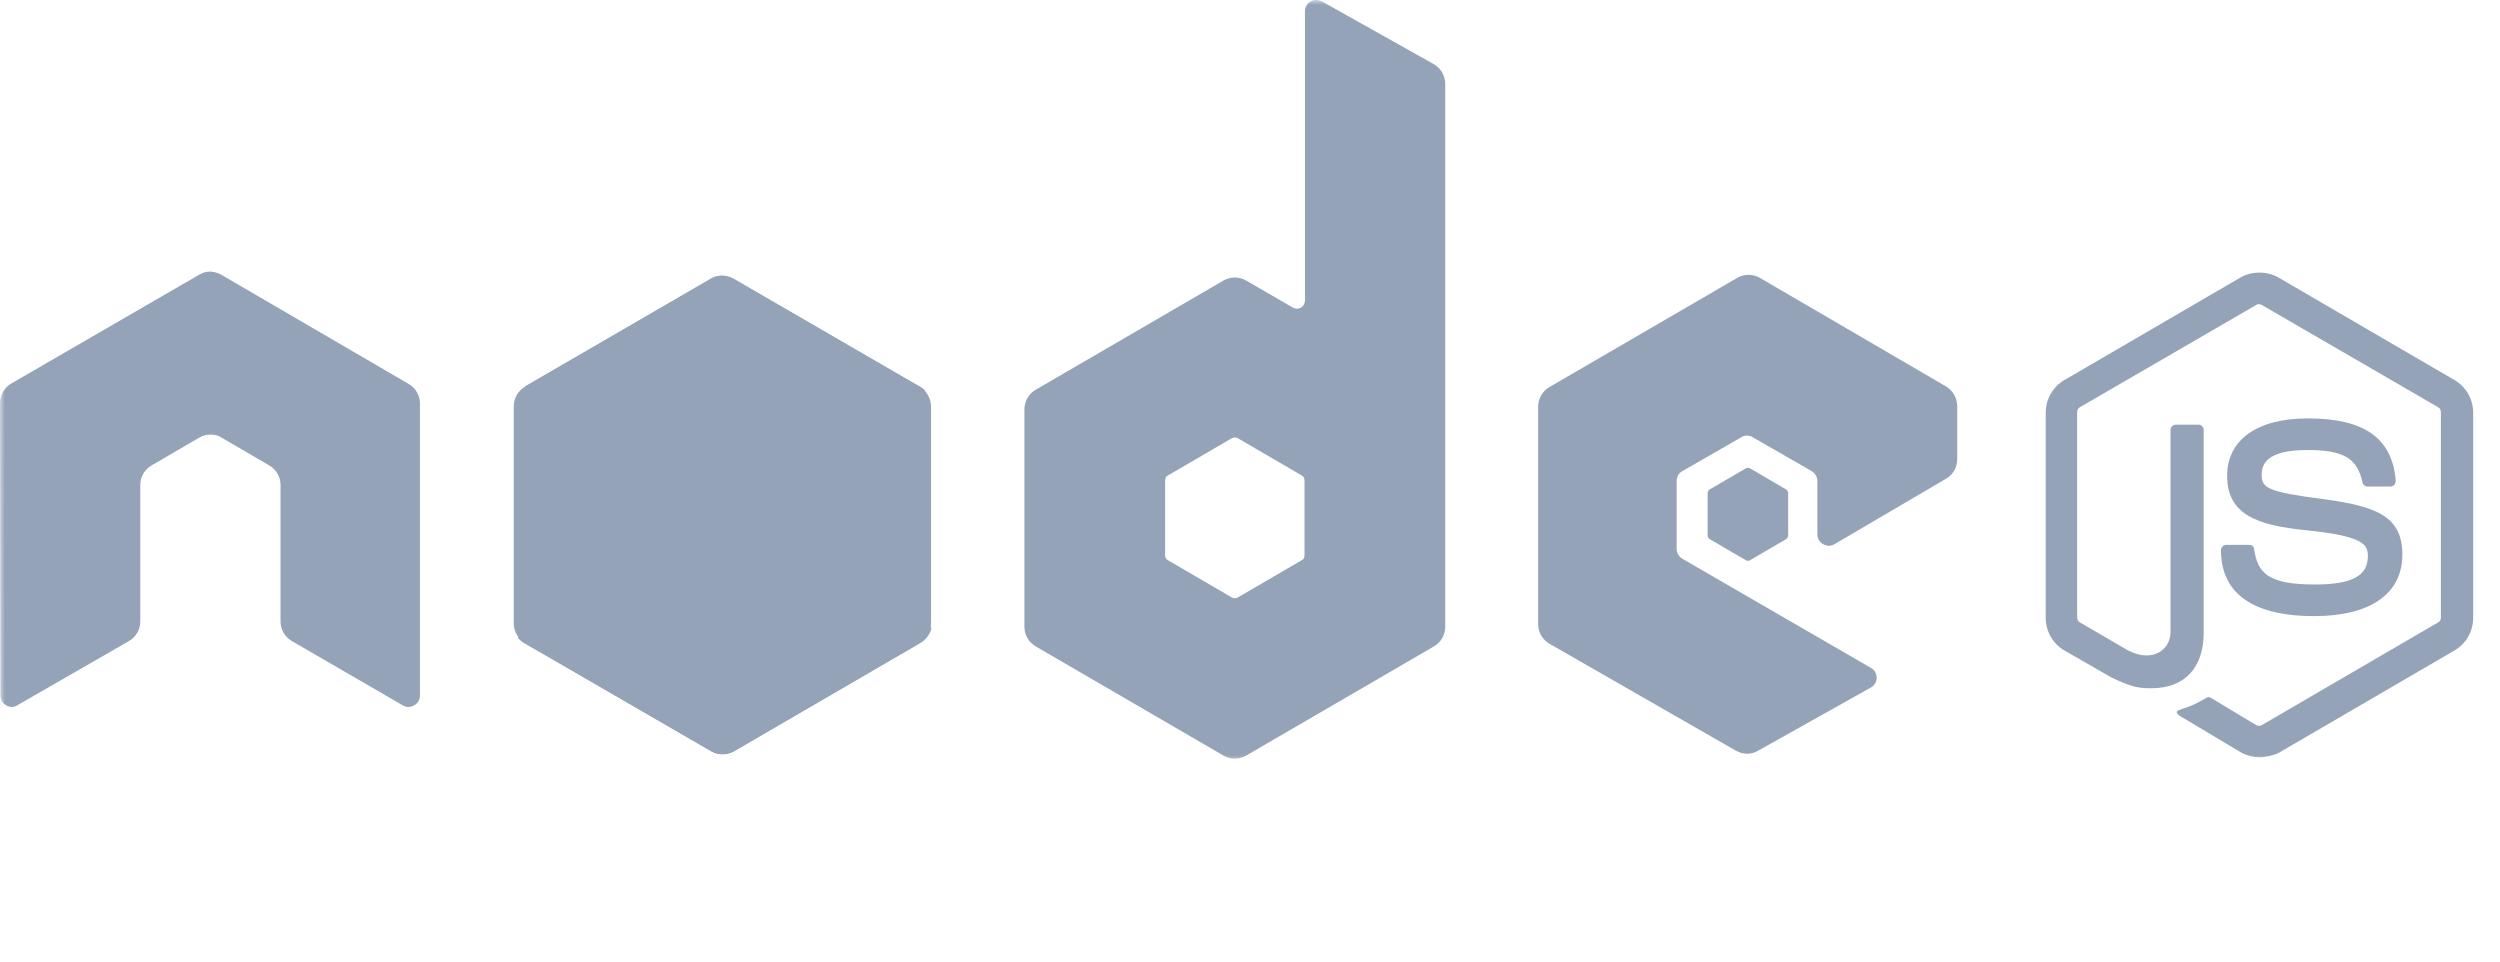
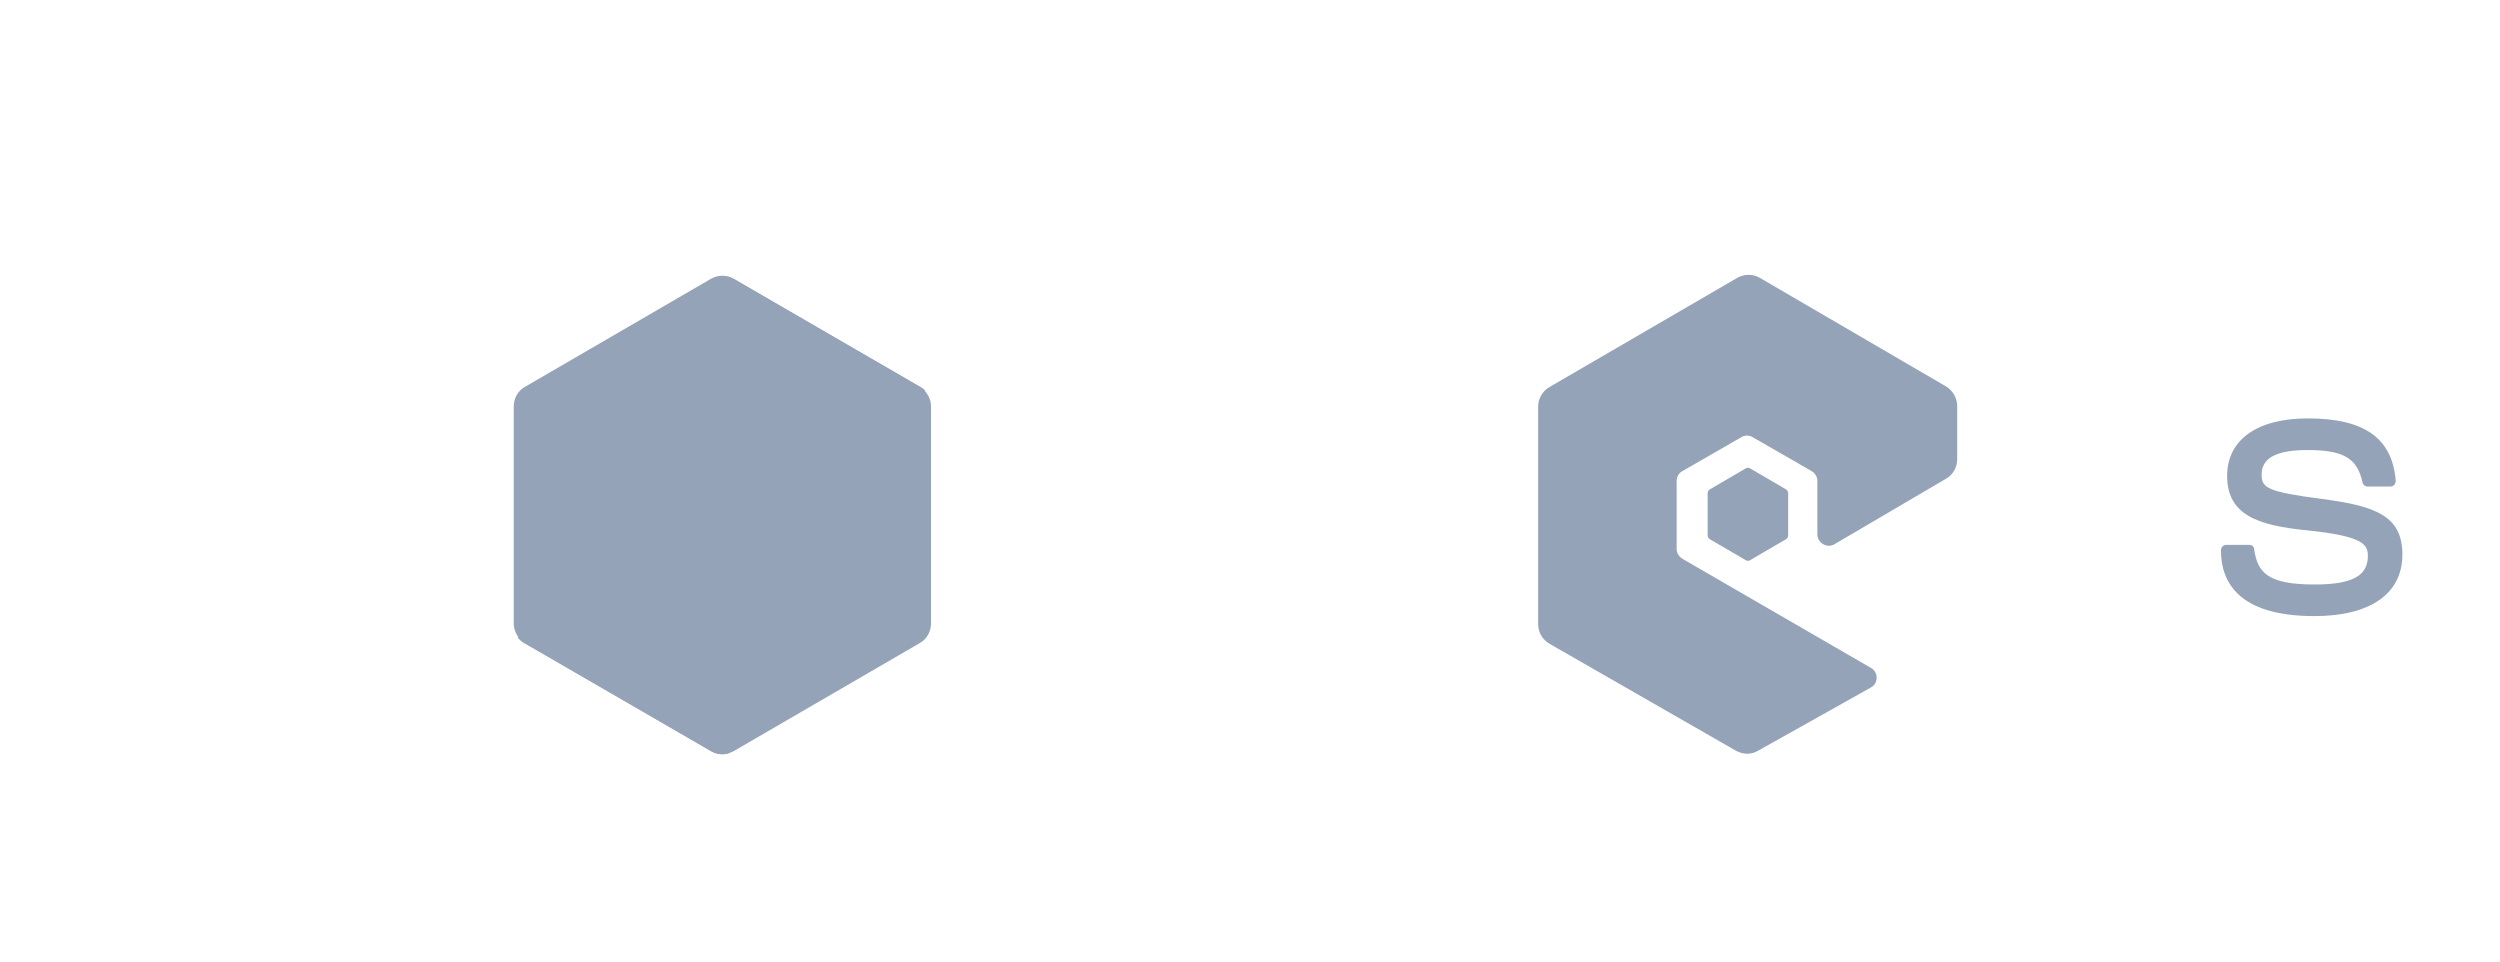
<svg xmlns="http://www.w3.org/2000/svg" viewBox="0 0 260 100" fill="none">
  <mask id="mask0_1803_3458" maskUnits="userSpaceOnUse" x="0" y="0" width="267" height="80" style="mask-type: luminance;">
    <path d="M267 0H0V79.378H267V0Z" fill="#94a3b8" />
  </mask>
  <g mask="url(#mask0_1803_3458)">
-     <path d="M234.983 78.755C234.292 78.755 233.648 78.57 233.05 78.245L226.929 74.587C226.008 74.078 226.469 73.892 226.745 73.8C227.987 73.383 228.217 73.29 229.506 72.549C229.644 72.457 229.828 72.503 229.966 72.596L234.66 75.421C234.844 75.513 235.074 75.513 235.212 75.421L253.575 64.724C253.758 64.631 253.852 64.446 253.852 64.214V42.867C253.852 42.635 253.758 42.45 253.575 42.357L235.212 31.707C235.028 31.614 234.798 31.614 234.66 31.707L216.298 42.357C216.114 42.45 216.022 42.681 216.022 42.867V64.214C216.022 64.4 216.114 64.631 216.298 64.724L221.314 67.641C224.029 69.03 225.732 67.409 225.732 65.789V44.719C225.732 44.441 225.962 44.163 226.285 44.163H228.632C228.908 44.163 229.184 44.395 229.184 44.719V65.789C229.184 69.447 227.205 71.577 223.753 71.577C222.695 71.577 221.867 71.577 219.519 70.419L214.687 67.641C213.491 66.946 212.754 65.65 212.754 64.26V42.913C212.754 41.524 213.491 40.227 214.687 39.532L233.05 28.836C234.2 28.187 235.765 28.187 236.915 28.836L255.278 39.532C256.474 40.227 257.21 41.524 257.21 42.913V64.26C257.21 65.65 256.474 66.946 255.278 67.641L236.915 78.338C236.363 78.57 235.673 78.755 234.983 78.755Z" fill="#94a3b8" />
    <path d="M240.69 64.075C232.635 64.075 230.978 60.37 230.978 57.221C230.978 56.944 231.208 56.666 231.53 56.666H233.923C234.2 56.666 234.43 56.851 234.43 57.129C234.798 59.583 235.856 60.787 240.735 60.787C244.601 60.787 246.258 59.907 246.258 57.824C246.258 56.62 245.796 55.74 239.768 55.138C234.752 54.628 231.622 53.517 231.622 49.488C231.622 45.737 234.752 43.514 239.998 43.514C245.89 43.514 248.789 45.552 249.157 49.998C249.157 50.137 249.111 50.275 249.02 50.414C248.926 50.507 248.789 50.6 248.649 50.6H246.21C245.982 50.6 245.751 50.414 245.705 50.183C245.152 47.636 243.725 46.803 239.952 46.803C235.718 46.803 235.212 48.284 235.212 49.395C235.212 50.738 235.81 51.155 241.517 51.896C247.177 52.637 249.847 53.702 249.847 57.684C249.847 61.76 246.487 64.075 240.69 64.075Z" fill="#94a3b8" />
    <path d="M267.2 41.662C267.2 43.607 265.588 45.228 263.654 45.228C261.722 45.228 260.111 43.653 260.111 41.662C260.111 39.625 261.768 38.097 263.654 38.097C265.542 38.097 267.2 39.671 267.2 41.662ZM260.664 41.662C260.664 43.329 261.999 44.672 263.608 44.672C265.266 44.672 266.601 43.283 266.601 41.662C266.601 39.995 265.266 38.699 263.608 38.699C262.045 38.699 260.664 39.995 260.664 41.662ZM262.321 39.671H263.702C264.162 39.671 265.083 39.671 265.083 40.736C265.083 41.477 264.621 41.616 264.344 41.709C264.898 41.755 264.943 42.125 264.989 42.635C265.035 42.959 265.083 43.514 265.174 43.7H264.344C264.344 43.514 264.207 42.496 264.207 42.449C264.162 42.218 264.07 42.125 263.794 42.125H263.103V43.746H262.321V39.671ZM263.057 41.431H263.654C264.162 41.431 264.253 41.06 264.253 40.875C264.253 40.319 263.885 40.319 263.654 40.319H263.012V41.431H263.057Z" fill="#94a3b8" />
-     <path fill-rule="evenodd" clip-rule="evenodd" d="M43.674 41.954C43.674 41.12 43.214 40.333 42.477 39.916L23.01 28.571C22.688 28.386 22.32 28.293 21.952 28.247C21.906 28.247 21.768 28.247 21.768 28.247C21.4 28.247 21.032 28.386 20.709 28.571L1.197 39.87C0.46 40.287 0 41.074 0 41.954L0.046 72.332C0.046 72.748 0.276 73.165 0.644 73.35C1.012 73.582 1.473 73.582 1.795 73.35L13.392 66.682C14.128 66.265 14.589 65.478 14.589 64.645V50.428C14.589 49.595 15.049 48.807 15.785 48.391L20.709 45.52C21.078 45.288 21.492 45.195 21.906 45.195C22.32 45.195 22.734 45.288 23.056 45.52L27.981 48.391C28.717 48.807 29.177 49.595 29.177 50.428V64.645C29.177 65.478 29.637 66.265 30.374 66.682L41.879 73.35C42.247 73.582 42.707 73.582 43.075 73.35C43.444 73.165 43.674 72.748 43.674 72.332V41.954Z" fill="#94a3b8" />
-     <path fill-rule="evenodd" clip-rule="evenodd" d="M137.465 0.139C137.096 -0.046 136.636 -0.046 136.314 0.139C135.946 0.37 135.716 0.741 135.716 1.158V31.257C135.716 31.535 135.578 31.813 135.301 31.998C135.025 32.137 134.749 32.137 134.473 31.998L129.595 29.174C128.859 28.757 127.984 28.757 127.248 29.174L107.735 40.519C106.999 40.936 106.539 41.723 106.539 42.556V65.2C106.539 66.034 106.999 66.821 107.735 67.238L127.248 78.583C127.984 79 128.859 79 129.595 78.583L149.108 67.238C149.844 66.821 150.304 66.034 150.304 65.2V8.752C150.304 7.872 149.844 7.085 149.108 6.668L137.465 0.139ZM135.67 57.745C135.67 57.977 135.578 58.162 135.394 58.254L128.72 62.144C128.536 62.237 128.306 62.237 128.122 62.144L121.449 58.254C121.265 58.162 121.173 57.93 121.173 57.745V49.966C121.173 49.734 121.265 49.549 121.449 49.456L128.122 45.566C128.306 45.474 128.536 45.474 128.72 45.566L135.394 49.456C135.578 49.549 135.67 49.78 135.67 49.966V57.745Z" fill="#94a3b8" />
    <path fill-rule="evenodd" clip-rule="evenodd" d="M202.398 49.78C203.135 49.363 203.549 48.576 203.549 47.742V42.232C203.549 41.398 203.089 40.611 202.398 40.195L183.023 28.896C182.287 28.479 181.413 28.479 180.676 28.896L161.164 40.241C160.427 40.658 159.967 41.445 159.967 42.278V64.923C159.967 65.756 160.427 66.543 161.164 66.96L180.538 78.074C181.275 78.49 182.149 78.49 182.839 78.074L194.575 71.498C194.943 71.313 195.173 70.896 195.173 70.479C195.173 70.063 194.943 69.646 194.575 69.461L174.97 58.115C174.602 57.884 174.372 57.514 174.372 57.097V50.012C174.372 49.595 174.602 49.178 174.97 48.993L181.091 45.474C181.459 45.242 181.919 45.242 182.287 45.474L188.408 48.993C188.776 49.224 189.006 49.595 189.006 50.012V55.569C189.006 55.985 189.236 56.402 189.605 56.587C189.973 56.819 190.433 56.819 190.801 56.587L202.398 49.78Z" fill="#94a3b8" />
    <path fill-rule="evenodd" clip-rule="evenodd" d="M181.551 48.715C181.689 48.623 181.874 48.623 182.012 48.715L185.739 50.892C185.877 50.984 185.969 51.123 185.969 51.309V55.661C185.969 55.847 185.877 55.986 185.739 56.078L182.012 58.255C181.874 58.347 181.689 58.347 181.551 58.255L177.824 56.078C177.686 55.986 177.594 55.847 177.594 55.661V51.309C177.594 51.123 177.686 50.984 177.824 50.892L181.551 48.715Z" fill="#94a3b8" />
    <path d="M76.301 28.988C75.565 28.572 74.69 28.572 73.954 28.988L54.579 40.241C53.843 40.658 53.429 41.445 53.429 42.279V64.83C53.429 65.664 53.889 66.451 54.579 66.868L73.954 78.12C74.69 78.537 75.565 78.537 76.301 78.12L95.676 66.868C96.412 66.451 96.826 65.664 96.826 64.83V42.279C96.826 41.445 96.366 40.658 95.676 40.241L76.301 28.988Z" fill="#94a3b8" />
    <path d="M95.722 40.241L76.255 28.988C76.071 28.896 75.841 28.803 75.657 28.757L53.843 66.312C54.027 66.543 54.258 66.729 54.487 66.868L73.954 78.12C74.507 78.444 75.151 78.537 75.749 78.352L96.228 40.658C96.09 40.473 95.906 40.334 95.722 40.241Z" fill="#94a3b8" />
-     <path d="M95.722 66.867C96.275 66.543 96.689 65.987 96.873 65.385L75.565 28.71C75.013 28.617 74.415 28.663 73.909 28.988L54.58 40.194L75.427 78.444C75.703 78.397 76.025 78.305 76.302 78.166L95.722 66.867Z" fill="#94a3b8" />
  </g>
  <defs>
    <linearGradient id="paint0_linear_1803_3458" x1="83.018" y1="37.369" x2="65.325" y2="73.241" gradientUnits="userSpaceOnUse">
      <stop stop-color="#3F873F" />
      <stop offset="0.33" stop-color="#3F8B3D" />
      <stop offset="0.637" stop-color="#3E9638" />
      <stop offset="0.934" stop-color="#3DA92E" />
      <stop offset="1" stop-color="#3DAE2B" />
    </linearGradient>
    <linearGradient id="paint1_linear_1803_3458" x1="72.183" y1="56.188" x2="121.552" y2="19.937" gradientUnits="userSpaceOnUse">
      <stop offset="0.138" stop-color="#3F873F" />
      <stop offset="0.402" stop-color="#52A044" />
      <stop offset="0.713" stop-color="#64B749" />
      <stop offset="0.908" stop-color="#6ABF4B" />
    </linearGradient>
    <linearGradient id="paint2_linear_1803_3458" x1="52.719" y1="53.546" x2="97.551" y2="53.546" gradientUnits="userSpaceOnUse">
      <stop offset="0.092" stop-color="#6ABF4B" />
      <stop offset="0.287" stop-color="#64B749" />
      <stop offset="0.598" stop-color="#52A044" />
      <stop offset="0.862" stop-color="#3F873F" />
    </linearGradient>
  </defs>
</svg>